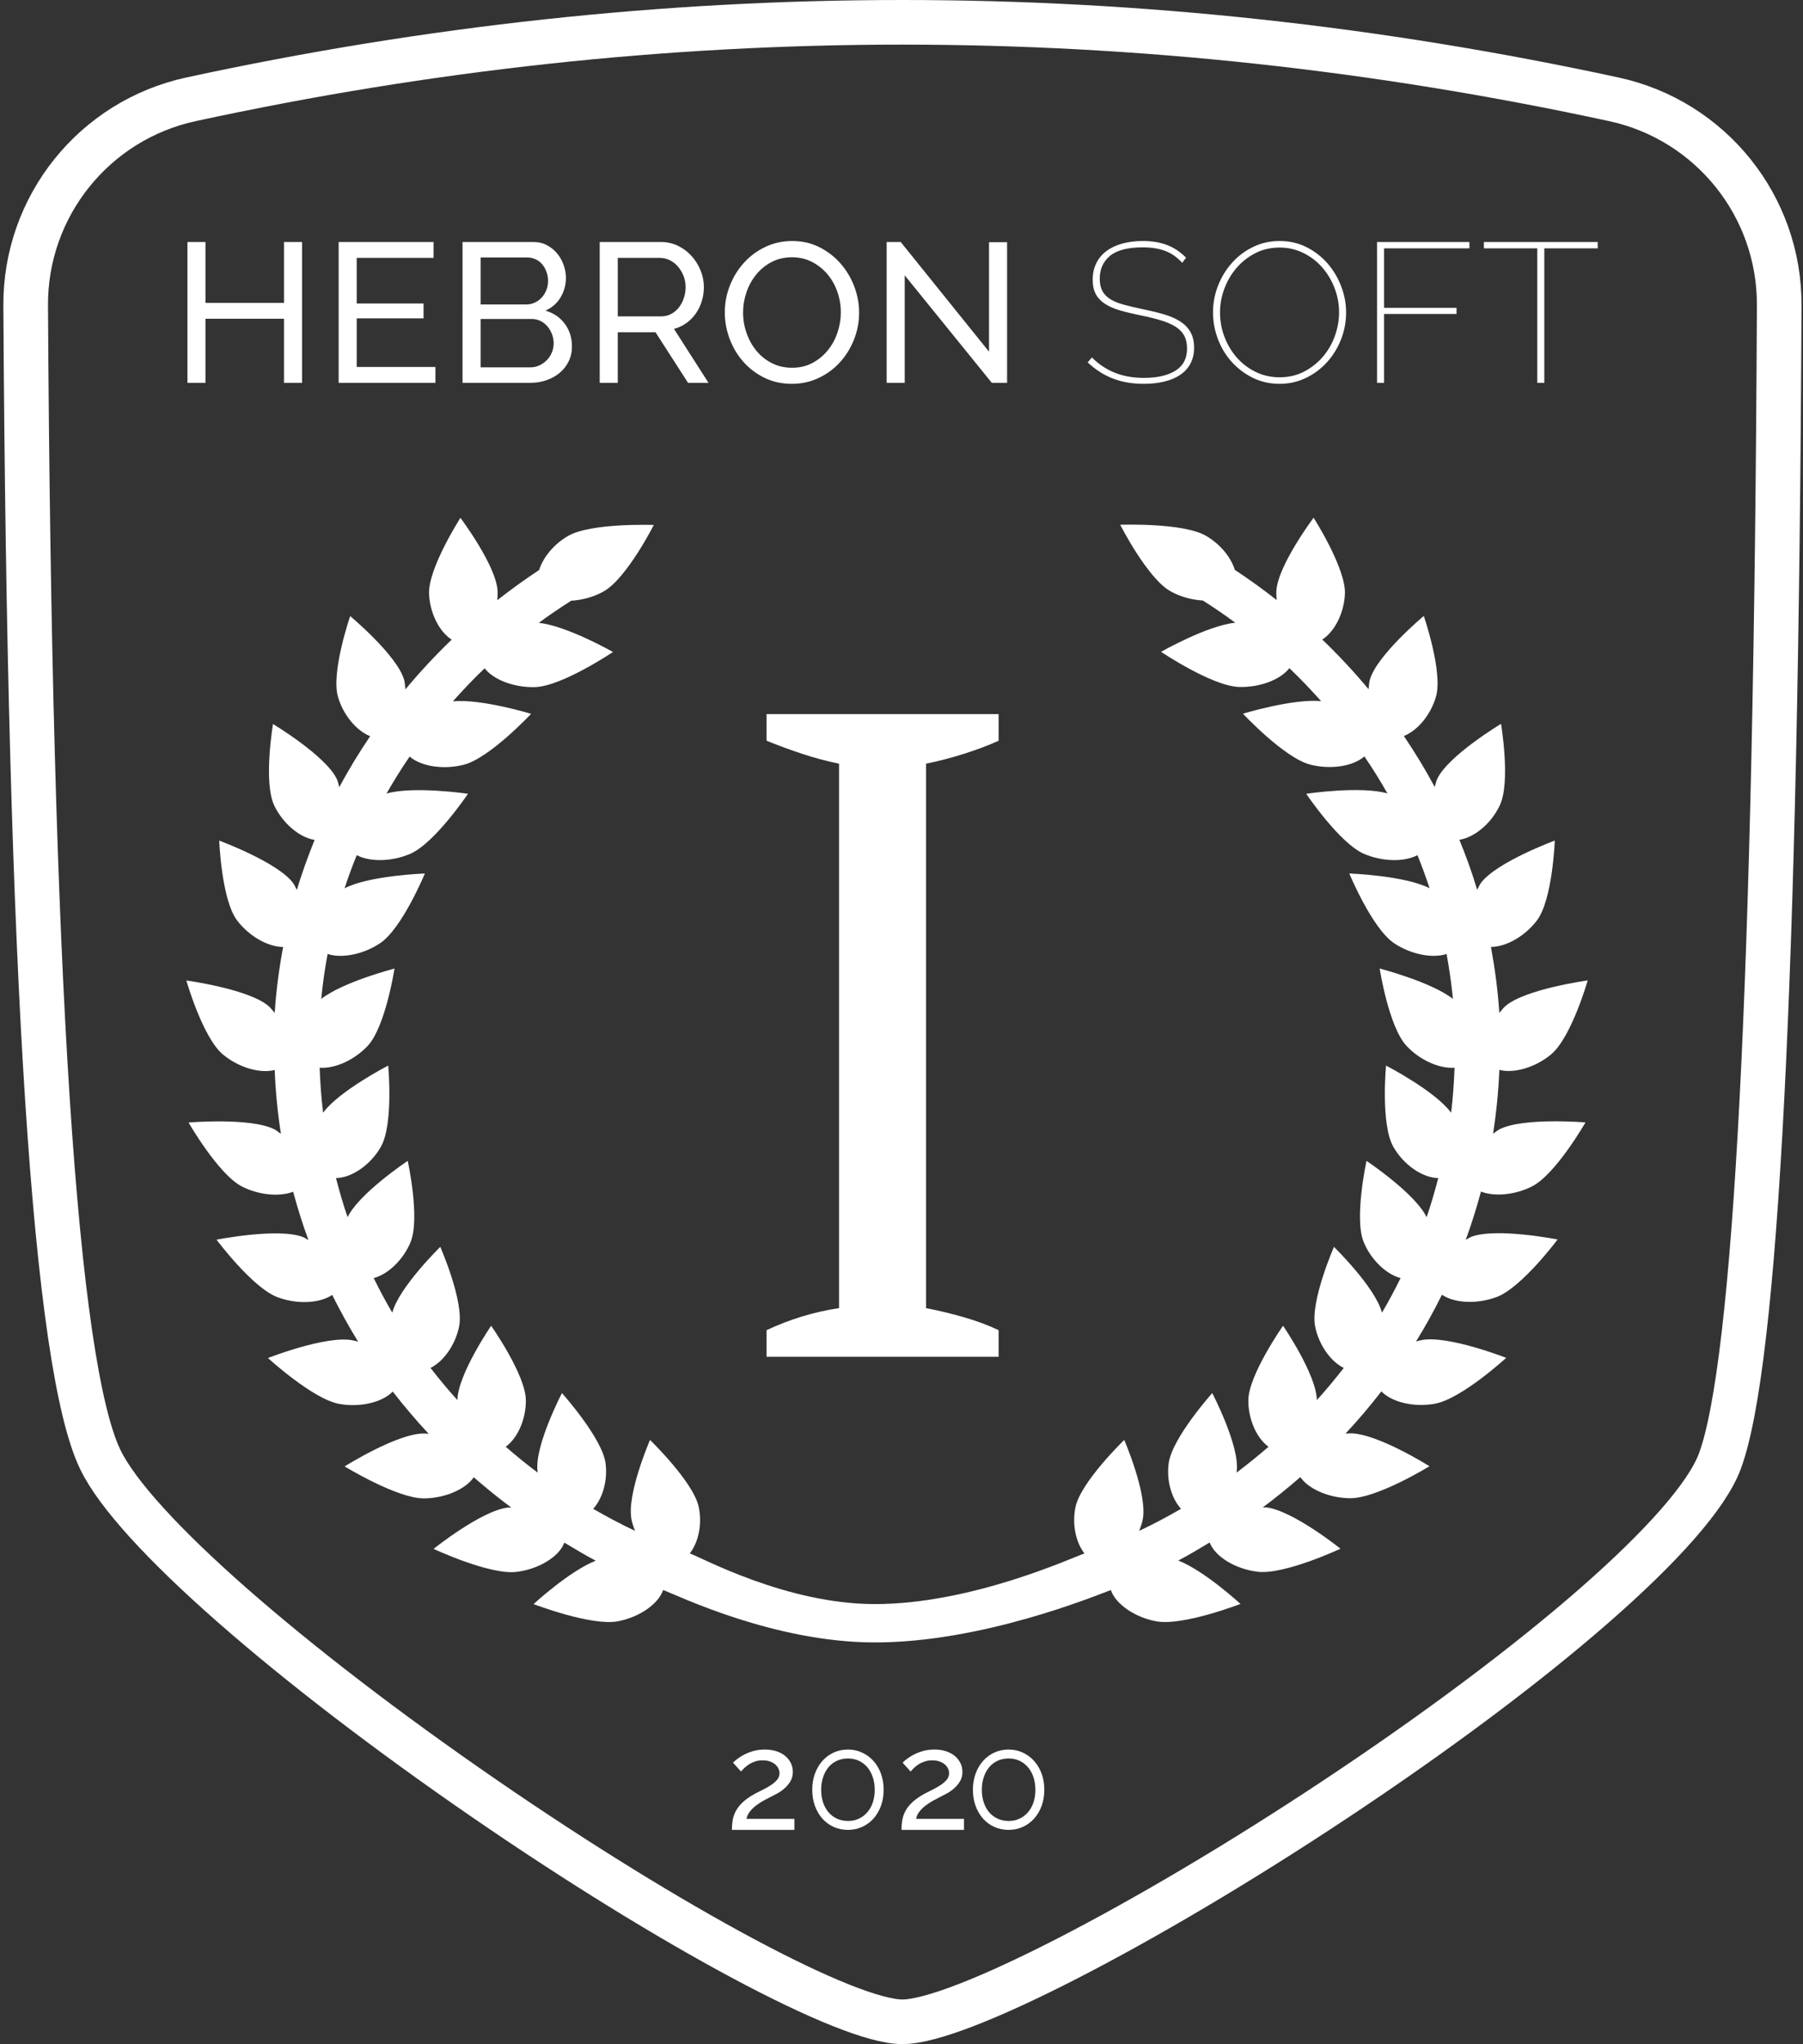
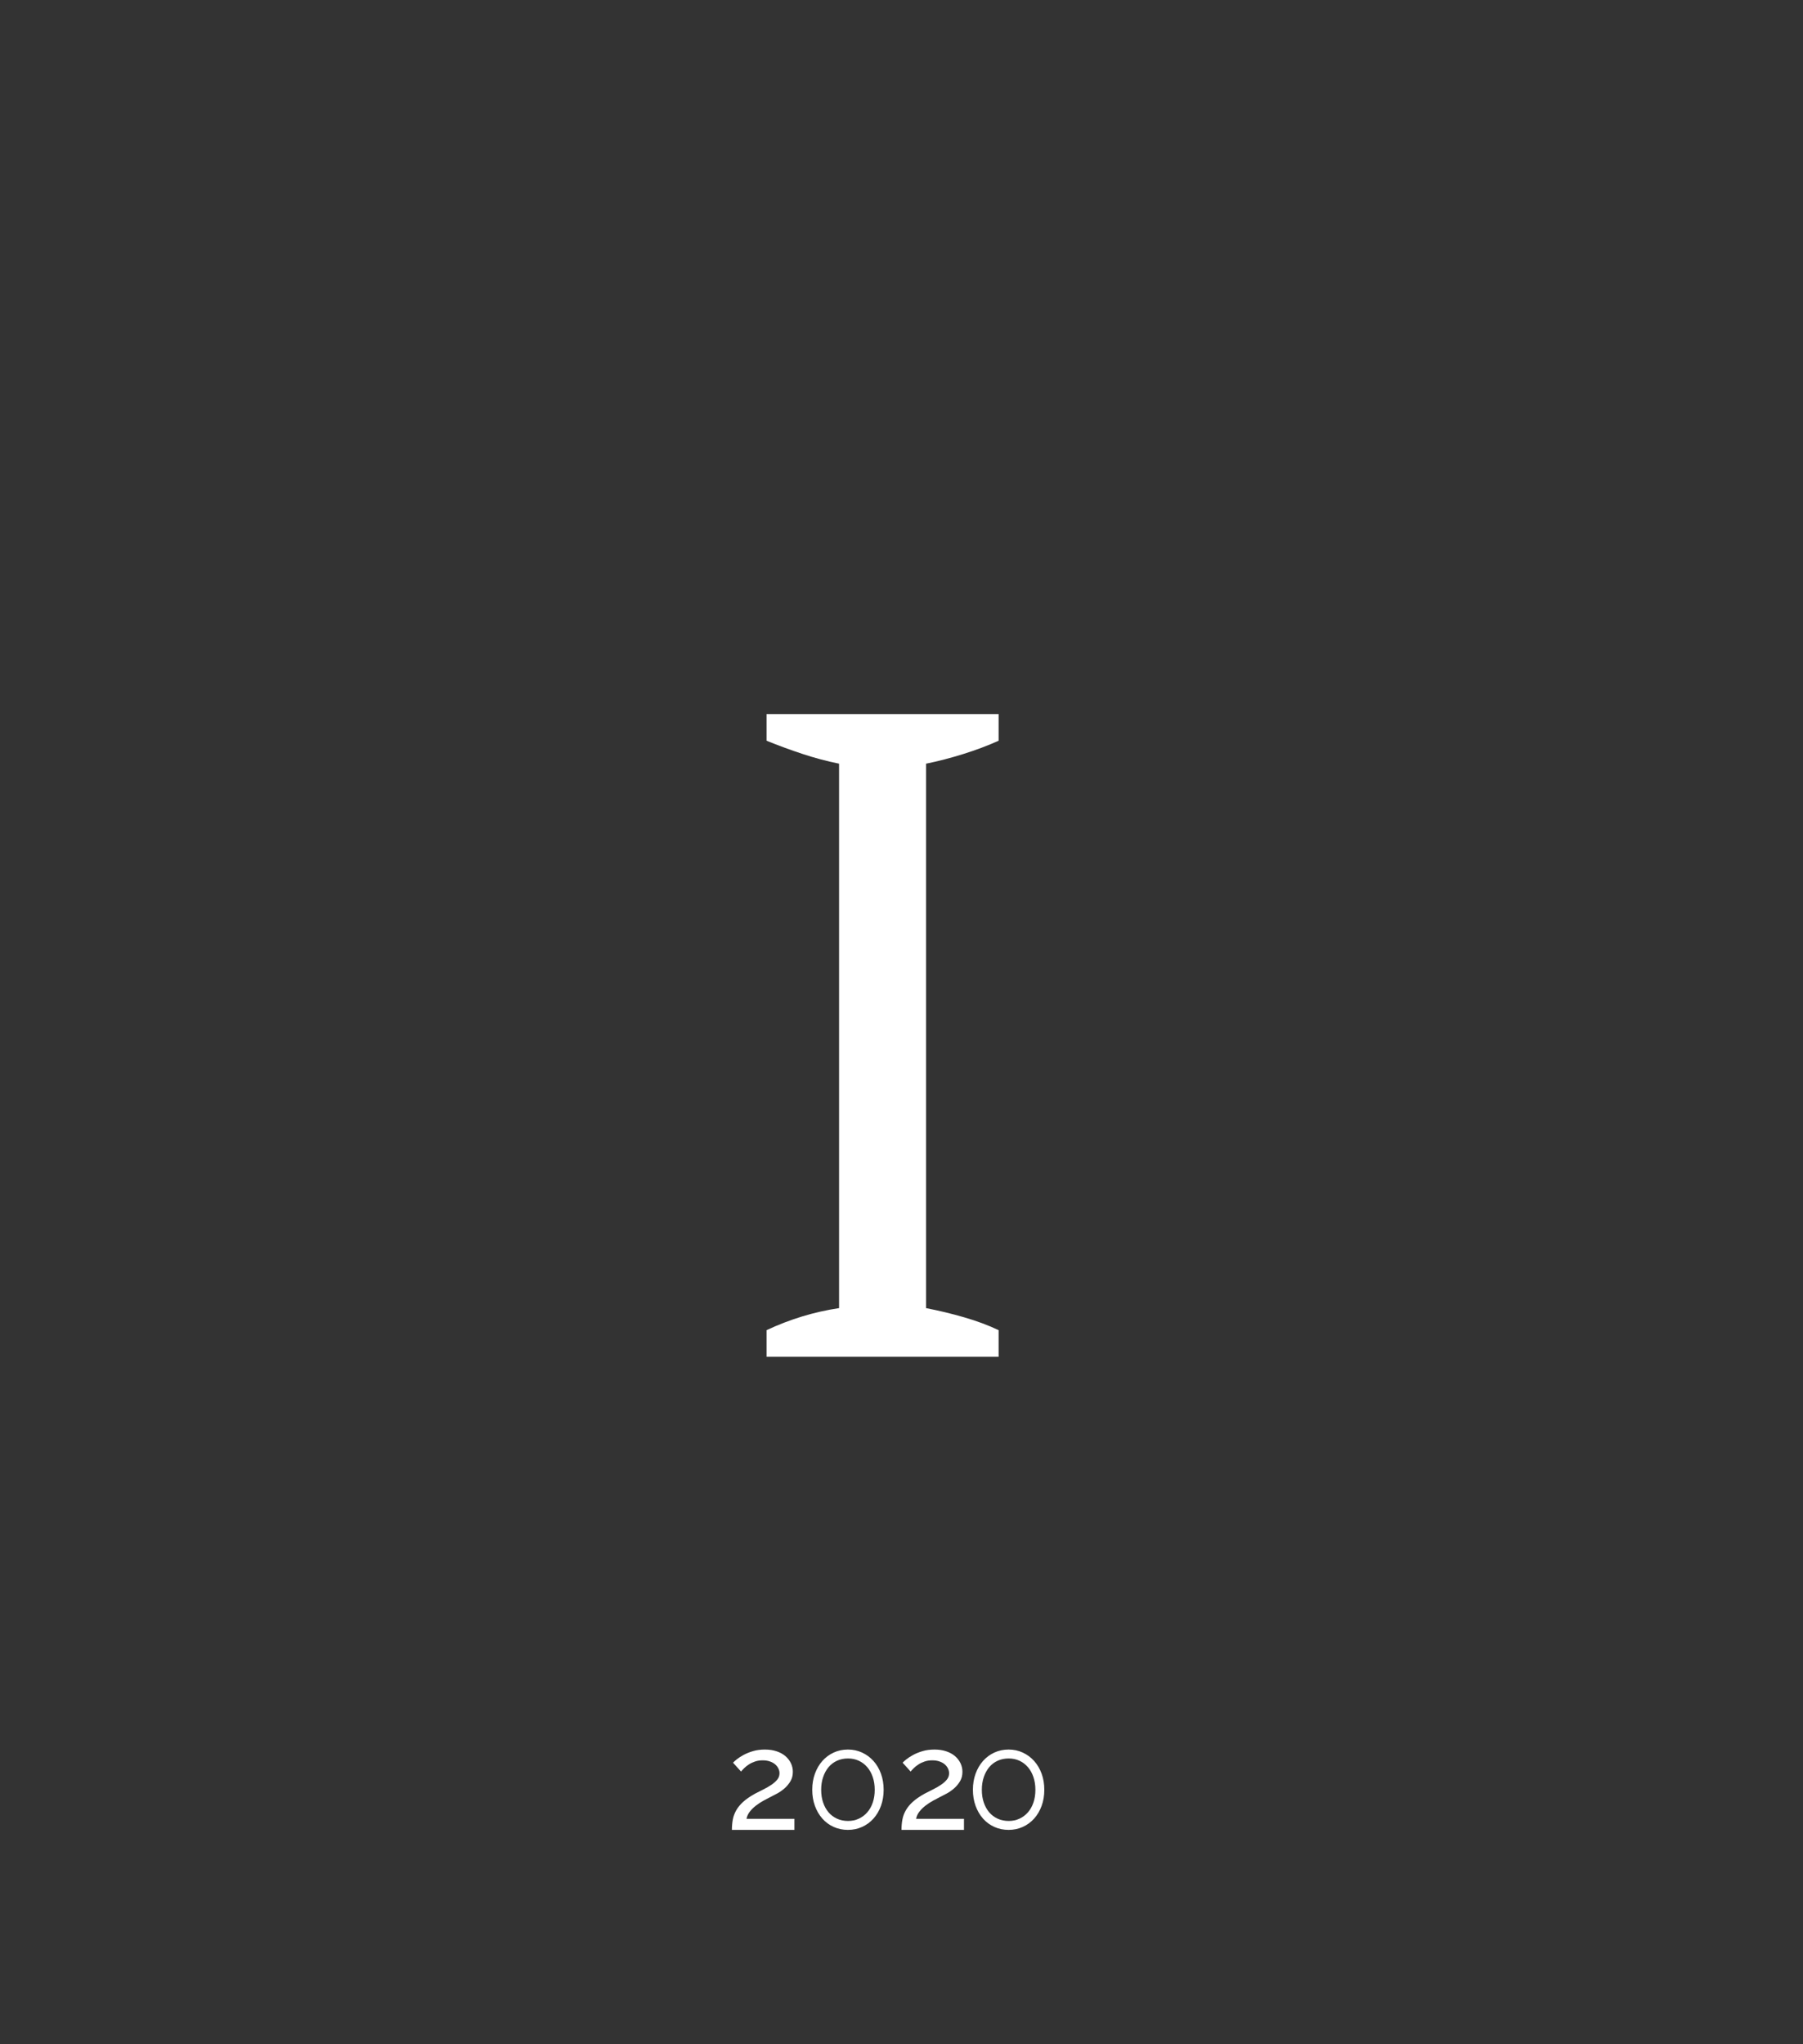
<svg xmlns="http://www.w3.org/2000/svg" width="202" height="229" viewBox="0 0 202 229">
  <rect x="0" y="0" width="202" height="229" fill="#333333" stroke="none" />
  <g fill="none" fill-rule="evenodd">
    <path fill="#FFF" fill-rule="nonzero" d="M89 205v-1.24h-5.364c.052-.288.176-.557.37-.805s.422-.472.684-.674c.262-.201.537-.382.826-.542.288-.16.548-.297.778-.41.231-.114.493-.25.787-.41.294-.16.569-.354.826-.582.257-.227.474-.49.653-.79.178-.3.267-.65.267-1.053 0-.34-.073-.664-.22-.968-.147-.305-.354-.57-.622-.798-.267-.227-.595-.405-.983-.534-.388-.13-.823-.194-1.305-.194-.493 0-.939.06-1.337.178-.399.119-.75.26-1.054.426-.305.165-.556.328-.755.488-.2.16-.341.287-.425.38l.896.991c.095-.114.215-.243.362-.387.147-.145.32-.282.52-.41.199-.13.427-.238.684-.326.257-.088.542-.132.857-.132.304 0 .574.042.81.124.236.083.433.191.59.325.157.135.278.29.362.465.084.176.126.351.126.527 0 .279-.087.521-.26.728-.173.206-.393.4-.66.58-.268.182-.564.352-.89.512-.324.16-.644.323-.959.488-.535.3-.967.599-1.298.898-.33.3-.59.615-.778.945-.19.33-.318.677-.386 1.038-.068.362-.102.749-.102 1.162h7zm6 0c.57 0 1.099-.111 1.589-.334.49-.222.914-.533 1.273-.934.358-.4.637-.875.838-1.423.2-.549.3-1.15.3-1.802 0-.652-.1-1.252-.3-1.801-.2-.549-.48-1.023-.838-1.423-.359-.4-.783-.715-1.273-.942-.49-.227-1.02-.341-1.589-.341-.58 0-1.115.114-1.605.341-.49.227-.911.541-1.265.942-.353.4-.63.874-.83 1.423-.2.549-.3 1.149-.3 1.801 0 .653.1 1.253.3 1.802.2.548.477 1.023.83 1.423.354.4.775.712 1.265.934.49.223 1.025.334 1.605.334zm.01-1c-.45 0-.861-.084-1.232-.253-.37-.168-.687-.405-.948-.71-.262-.306-.465-.672-.611-1.1-.146-.426-.219-.902-.219-1.43 0-.515.073-.99.219-1.421.146-.432.35-.803.61-1.114.262-.311.578-.55.95-.72.37-.168.78-.252 1.23-.252.438 0 .839.084 1.204.253.365.168.68.408.948.719.268.31.474.682.62 1.114.146.432.219.906.219 1.422 0 .527-.073 1.003-.219 1.43-.146.427-.352.793-.62 1.098-.267.306-.583.543-.948.711-.365.169-.766.253-1.204.253zm12.99 1v-1.24h-5.364c.052-.288.176-.557.37-.805s.422-.472.684-.674c.262-.201.537-.382.826-.542.288-.16.548-.297.778-.41.231-.114.493-.25.787-.41.294-.16.569-.354.826-.582.257-.227.474-.49.653-.79.178-.3.267-.65.267-1.053 0-.34-.073-.664-.22-.968-.147-.305-.354-.57-.622-.798-.267-.227-.595-.405-.983-.534-.388-.13-.823-.194-1.305-.194-.493 0-.939.06-1.337.178-.399.119-.75.26-1.054.426-.305.165-.556.328-.755.488-.2.16-.341.287-.425.38l.896.991c.095-.114.215-.243.362-.387.147-.145.32-.282.52-.41.199-.13.427-.238.684-.326.257-.088.542-.132.857-.132.304 0 .574.042.81.124.236.083.433.191.59.325.157.135.278.29.362.465.084.176.126.351.126.527 0 .279-.087.521-.26.728-.173.206-.393.4-.66.58-.268.182-.564.352-.89.512-.324.16-.644.323-.959.488-.535.3-.967.599-1.298.898-.33.3-.59.615-.778.945-.19.33-.318.677-.386 1.038-.068.362-.102.749-.102 1.162h7zm5 0c.57 0 1.099-.111 1.589-.334.49-.222.914-.533 1.273-.934.358-.4.637-.875.838-1.423.2-.549.3-1.15.3-1.802 0-.652-.1-1.252-.3-1.801-.2-.549-.48-1.023-.838-1.423-.359-.4-.783-.715-1.273-.942-.49-.227-1.02-.341-1.589-.341-.58 0-1.115.114-1.605.341-.49.227-.911.541-1.265.942-.353.4-.63.874-.83 1.423-.2.549-.3 1.149-.3 1.801 0 .653.1 1.253.3 1.802.2.548.477 1.023.83 1.423.354.4.775.712 1.265.934.49.223 1.025.334 1.605.334zm.01-1c-.45 0-.861-.084-1.232-.253-.37-.168-.687-.405-.948-.71-.262-.306-.465-.672-.611-1.1-.146-.426-.219-.902-.219-1.43 0-.515.073-.99.219-1.421.146-.432.35-.803.61-1.114.262-.311.578-.55.95-.72.37-.168.78-.252 1.23-.252.438 0 .839.084 1.204.253.365.168.68.408.948.719.268.31.474.682.62 1.114.146.432.219.906.219 1.422 0 .527-.073 1.003-.219 1.43-.146.427-.352.793-.62 1.098-.267.306-.583.543-.948.711-.365.169-.766.253-1.204.253z" />
-     <path stroke="#FFF" stroke-width="5" d="M21.407 11.124c-10.861 2.35-18.591 11.987-18.53 23.1.422 75.264 3.29 118.74 8.352 129.272 3.74 7.781 21.13 22.918 43.03 37.986C75.26 215.932 94.97 226.5 101.1 226.5c6.24 0 27.076-10.713 48.453-24.894 22.91-15.198 40.251-30.172 43.13-37.9 4.046-10.863 6.317-54.35 6.652-129.507.05-11.102-7.677-20.724-18.528-23.073C154.235 5.376 127.668 2.5 101.1 2.5c-26.562 0-53.126 2.874-79.694 8.624z" />
-     <path fill="#FFF" fill-rule="nonzero" d="M33.841 27.111V42.89h-2.024V35.71h-8.793v7.178H21V27.11h2.024v6.822h8.793v-6.822h2.024zm14.939 14v1.778H37.94V27.11h10.637v1.778h-8.613V34h7.489v1.667h-7.489v5.444h8.816zm15.298-2.289c0 .608-.124 1.163-.37 1.667-.248.504-.586.933-1.013 1.289-.427.355-.922.63-1.484.822-.562.193-1.166.289-1.81.289h-7.58V27.11h7.94c.554 0 1.056.119 1.506.356.45.237.832.544 1.147.922.315.378.558.807.73 1.289.173.481.26.966.26 1.455 0 .786-.2 1.511-.596 2.178-.398.667-.964 1.163-1.698 1.489.914.267 1.638.76 2.17 1.478s.798 1.566.798 2.544zm-2.046-.355c0-.356-.064-.7-.191-1.034-.128-.333-.3-.626-.518-.877-.217-.252-.476-.452-.776-.6-.3-.149-.63-.223-.989-.223h-5.712v5.423H59.4c.374 0 .72-.075 1.034-.223.315-.148.592-.344.832-.589.24-.244.427-.53.562-.855.135-.326.203-.667.203-1.022zm-8.186-9.623v5.267h5.082c.36 0 .69-.07.99-.211.3-.14.558-.33.776-.567.217-.237.39-.514.517-.833.127-.319.191-.656.191-1.011 0-.37-.06-.719-.18-1.045-.12-.325-.281-.607-.483-.844-.203-.237-.45-.422-.743-.556-.292-.133-.603-.2-.933-.2h-5.217zM67.188 42.89V27.11h6.836c.705 0 1.353.145 1.946.433.592.29 1.102.675 1.529 1.156.427.481.76 1.022 1 1.622.24.6.36 1.211.36 1.834 0 .548-.078 1.077-.236 1.588-.157.512-.382.975-.674 1.39-.293.414-.645.77-1.057 1.066-.413.296-.874.511-1.383.644l3.868 6.045h-2.294l-3.643-5.667h-4.228v5.667h-2.024zm2.024-7.445h4.835c.42 0 .798-.088 1.136-.266.337-.178.625-.419.865-.722.24-.304.428-.656.563-1.056.135-.4.202-.815.202-1.244 0-.445-.079-.863-.236-1.256-.158-.393-.367-.74-.63-1.044-.262-.304-.57-.541-.922-.712-.352-.17-.723-.255-1.113-.255h-4.7v6.555zM88.716 43c-1.125 0-2.148-.226-3.07-.678-.922-.452-1.713-1.052-2.373-1.8-.66-.748-1.169-1.603-1.529-2.566-.36-.963-.54-1.949-.54-2.956 0-1.052.192-2.06.574-3.022.382-.963.91-1.815 1.585-2.556.675-.74 1.473-1.33 2.395-1.766.922-.437 1.923-.656 3.003-.656 1.124 0 2.144.233 3.058.7.915.467 1.702 1.078 2.361 1.833.66.756 1.17 1.611 1.53 2.567.36.956.54 1.93.54 2.922 0 1.052-.192 2.06-.574 3.022-.382.963-.907 1.812-1.574 2.545-.667.733-1.462 1.318-2.384 1.755-.922.437-1.923.656-3.002.656zm-5.465-8c0 .8.131 1.574.394 2.322.262.748.633 1.411 1.113 1.99.48.577 1.057 1.036 1.731 1.377.675.34 1.425.511 2.25.511.854 0 1.618-.181 2.293-.544.675-.363 1.248-.837 1.72-1.423.473-.585.832-1.248 1.08-1.989.247-.74.37-1.488.37-2.244 0-.8-.13-1.574-.393-2.322-.262-.748-.637-1.408-1.124-1.978-.487-.57-1.065-1.026-1.732-1.367-.667-.34-1.405-.51-2.215-.51-.854 0-1.619.177-2.294.533-.674.355-1.248.822-1.72 1.4-.472.577-.836 1.237-1.09 1.977-.256.741-.383 1.497-.383 2.267zm18.11-4.156V42.89h-2.024V27.11h1.574l9.895 12.289V27.133h2.024V42.89h-1.71l-9.76-12.045zm31.091-1.4c-.584-.637-1.23-1.085-1.934-1.344-.704-.26-1.529-.389-2.473-.389-1.695 0-2.924.319-3.689.956-.764.637-1.146 1.489-1.146 2.555 0 .534.093.982.28 1.345.188.363.477.67.866.922.39.252.892.463 1.507.633.615.17 1.35.345 2.204.522.87.178 1.657.37 2.361.578.705.208 1.305.47 1.8.79.494.318.876.714 1.146 1.188.27.474.405 1.06.405 1.756 0 .666-.131 1.251-.393 1.755-.263.504-.641.926-1.136 1.267-.495.34-1.09.596-1.788.766-.697.17-1.473.256-2.327.256-1.275 0-2.422-.196-3.441-.589-1.02-.392-1.964-.996-2.834-1.811l.472-.556c.75.756 1.605 1.326 2.564 1.712.96.385 2.047.577 3.261.577 1.5 0 2.68-.27 3.542-.81.862-.542 1.293-1.367 1.293-2.479 0-.563-.105-1.04-.315-1.433-.21-.392-.528-.726-.956-1-.427-.274-.967-.511-1.619-.711-.652-.2-1.42-.389-2.305-.567-.87-.177-1.638-.363-2.305-.555-.667-.193-1.23-.437-1.687-.734-.457-.296-.802-.659-1.034-1.088-.232-.43-.349-.97-.349-1.623 0-.696.135-1.314.405-1.855.27-.541.649-.993 1.136-1.356.487-.363 1.076-.64 1.765-.833.69-.193 1.454-.289 2.294-.289 1.035 0 1.942.148 2.721.444.78.297 1.492.77 2.137 1.423l-.428.577zM143.366 43c-1.11 0-2.122-.23-3.036-.689-.915-.46-1.702-1.06-2.362-1.8-.66-.74-1.17-1.592-1.529-2.555-.36-.963-.54-1.949-.54-2.956 0-1.052.192-2.06.574-3.022.382-.963.907-1.815 1.574-2.556.667-.74 1.454-1.33 2.361-1.766.907-.437 1.893-.656 2.958-.656 1.109 0 2.121.233 3.036.7.914.467 1.697 1.078 2.35 1.833.652.756 1.158 1.611 1.518 2.567.36.956.54 1.922.54 2.9 0 1.067-.192 2.081-.574 3.044-.383.963-.907 1.812-1.574 2.545-.668.733-1.455 1.318-2.362 1.755-.907.437-1.885.656-2.934.656zm-6.68-8c0 .948.165 1.86.495 2.733.33.874.791 1.648 1.383 2.323.592.674 1.297 1.21 2.114 1.61.817.4 1.713.6 2.688.6 1.004 0 1.915-.21 2.732-.633.817-.422 1.518-.974 2.103-1.655.584-.682 1.034-1.46 1.349-2.334.315-.874.472-1.755.472-2.644 0-.948-.168-1.86-.506-2.733-.337-.874-.802-1.648-1.394-2.323-.592-.674-1.297-1.21-2.114-1.61-.817-.4-1.698-.6-2.642-.6-1.005 0-1.916.21-2.733.633-.817.422-1.518.974-2.102 1.655-.585.682-1.039 1.456-1.361 2.322-.322.867-.484 1.752-.484 2.656zm17.593 7.889V27.11h10.345v.711h-9.558v6.667h8.118v.689h-8.118v7.71h-.787zM179 27.822h-5.982V42.89h-.787V27.822h-5.982v-.71H179v.71zM171.638 132.913c2.658-1.347 5.99-7.17 5.99-7.17s-6.97-.582-9.628.77c-.261.135-.473.335-.72.494.36-2.345.602-4.727.7-7.146 1.667.424 4.068-.289 5.808-1.748 2.263-1.892 4.092-8.279 4.092-8.279s-6.922.951-9.185 2.844c-.28.233-.473.527-.72.792-.158-2.508-.493-4.969-.936-7.393 1.705.01 3.825-1.207 5.162-2.974 1.745-2.326 1.991-8.935 1.991-8.935s-6.517 2.405-8.263 4.73c-.182.243-.28.523-.434.784-.567-1.907-1.242-3.771-1.992-5.603 1.706-.266 3.585-1.846 4.526-3.855 1.243-2.601.139-9.132.139-9.132s-5.907 3.552-7.14 6.153c-.142.294-.192.611-.29.919-1.05-1.963-2.21-3.87-3.457-5.71 1.549-.611 3.023-2.392 3.6-4.41.798-2.755-1.366-9.039-1.366-9.039s-5.246 4.378-6.04 7.132c-.103.35-.103.714-.148 1.073-1.622-1.944-3.347-3.804-5.186-5.562 1.405-.9 2.455-3.006 2.539-5.141.108-2.848-3.51-8.507-3.51-8.507s-4.053 5.398-4.172 8.246c-.01.326 0 .657.04.979-1.514-1.184-3.072-2.317-4.689-3.38-.439-1.407-1.632-2.904-3.274-3.84-2.578-1.469-9.57-1.217-9.57-1.217s3.018 5.962 5.607 7.435c1.143.652 2.445.979 3.658 1.053 1.232.793 2.455 1.613 3.624 2.485-3.146.317-8.318 3.263-8.318 3.263s5.7 3.827 8.717 3.934c2.312.079 4.65-.797 5.66-2.107 1.242 1.18 2.416 2.424 3.56 3.696-3.176-.298-8.757 1.408-8.757 1.408s4.625 4.955 7.544 5.706c2.273.582 4.782.195 6.059-.919.927 1.347 1.78 2.727 2.583 4.144-3.007-.867-9.1.038-9.1.038s3.751 5.58 6.502 6.745c2.051.871 4.487.913 5.96.135.499 1.216.948 2.456 1.362 3.71-2.746-1.43-8.998-1.66-8.998-1.66s2.554 6.158 5.014 7.808c1.854 1.245 4.27 1.74 5.887 1.212.305 1.655.542 3.333.715 5.035-2.446-1.916-8.21-3.403-8.21-3.403s1.011 6.544 3.018 8.675c1.484 1.585 3.678 2.568 5.37 2.433-.065 1.697-.178 3.384-.385 5.048-1.775-2.438-7.292-5.286-7.292-5.286s-.617 6.591.818 9.1c1.149 2.022 3.264 3.477 5.034 3.505-.39 1.473-.804 2.946-1.307 4.377-1.262-2.648-6.73-6.307-6.73-6.307s-1.424 6.48-.305 9.127c.808 1.953 2.505 3.58 4.122 4.004-.661 1.319-1.336 2.62-2.09 3.878-.716-2.815-5.375-7.374-5.375-7.374s-2.677 6.11-2.11 8.912c.404 2.042 1.72 3.916 3.205 4.652-.962 1.231-1.953 2.438-3.013 3.599-.049-2.876-3.786-8.325-3.786-8.325s-3.87 5.51-3.89 8.353c-.01 2.116.917 4.232 2.263 5.202-1.164 1.002-2.362 1.981-3.594 2.904.005-.056.024-.098.03-.154.36-2.83-2.742-8.763-2.742-8.763s-4.516 5.043-4.881 7.868c-.261 1.949.325 3.934 1.385 5.1-1.528.88-3.081 1.71-4.688 2.466.162-.41.305-.83.394-1.264.577-2.801-2.07-8.921-2.07-8.921s-4.891 4.73-5.463 7.532c-.4 1.92.04 3.944 1.005 5.18-1.47.523-12.75 5.7-23.546 5.677-9.867-.022-19.324-5.2-20.668-5.678.966-1.24 1.405-3.258 1.005-5.179-.571-2.806-5.462-7.532-5.462-7.532s-2.653 6.12-2.071 8.921c.089.434.232.853.394 1.264-1.607-.755-3.165-1.585-4.688-2.466 1.05-1.166 1.641-3.151 1.385-5.1-.365-2.825-4.886-7.868-4.886-7.868s-3.096 5.924-2.736 8.763c.005.056.025.098.03.154-1.238-.923-2.431-1.897-3.595-2.904 1.341-.97 2.273-3.09 2.258-5.202-.014-2.853-3.89-8.353-3.89-8.353s-3.732 5.449-3.781 8.325c-1.055-1.16-2.051-2.373-3.013-3.599 1.484-.736 2.796-2.61 3.205-4.652.572-2.81-2.11-8.912-2.11-8.912s-4.66 4.563-5.374 7.374c-.75-1.263-1.43-2.559-2.086-3.878 1.622-.429 3.309-2.051 4.122-4.004 1.114-2.657-.31-9.127-.31-9.127s-5.473 3.654-6.735 6.307c-.503-1.44-.917-2.904-1.302-4.377 1.765-.028 3.88-1.483 5.03-3.506 1.434-2.512.822-9.099.822-9.099s-5.526 2.848-7.296 5.286c-.207-1.66-.32-3.347-.385-5.048 1.686.135 3.885-.853 5.37-2.433 2.006-2.13 3.016-8.675 3.016-8.675s-5.758 1.487-8.208 3.403c.162-1.697.404-3.38.714-5.035 1.613.527 4.033.033 5.887-1.212 2.46-1.645 5.01-7.807 5.01-7.807s-6.252.228-8.998 1.66c.414-1.26.867-2.495 1.365-3.711 1.48.778 3.915.732 5.956-.135 2.756-1.161 6.508-6.745 6.508-6.745s-6.114-.89-9.126-.024c.809-1.417 1.667-2.801 2.588-4.144 1.282 1.11 3.792 1.501 6.065.919 2.914-.75 7.543-5.706 7.543-5.706s-5.59-1.701-8.761-1.403c1.139-1.273 2.312-2.517 3.555-3.697 1.015 1.31 3.357 2.182 5.665 2.107 3.012-.102 8.716-3.934 8.716-3.934s-5.172-2.946-8.317-3.263c1.173-.871 2.391-1.687 3.629-2.48 1.208-.074 2.514-.4 3.658-1.053 2.583-1.473 5.6-7.435 5.6-7.435s-6.986-.256-9.569 1.212c-1.642.932-2.835 2.433-3.279 3.836-1.617 1.063-3.175 2.2-4.683 3.38.03-.326.044-.653.034-.98-.113-2.852-4.166-8.245-4.166-8.245s-3.629 5.654-3.515 8.507c.084 2.135 1.129 4.242 2.534 5.137-1.834 1.762-3.56 3.622-5.182 5.565-.05-.358-.05-.722-.148-1.072-.794-2.754-6.04-7.132-6.04-7.132s-2.169 6.289-1.37 9.039c.582 2.023 2.056 3.804 3.609 4.414-1.247 1.841-2.406 3.739-3.456 5.71-.099-.307-.148-.624-.286-.918-1.238-2.601-7.144-6.153-7.144-6.153s-1.104 6.526.138 9.127c.952 2.004 2.83 3.59 4.526 3.855-.744 1.827-1.42 3.692-1.992 5.598-.153-.26-.251-.54-.434-.783-1.745-2.33-8.263-4.736-8.263-4.736s.247 6.61 1.997 8.936c1.331 1.762 3.456 2.983 5.162 2.974-.454 2.424-.784 4.885-.942 7.393-.241-.266-.444-.56-.72-.792-2.258-1.898-9.18-2.84-9.18-2.84s1.824 6.387 4.087 8.28c1.74 1.458 4.142 2.172 5.808 1.747.099 2.42.33 4.797.7 7.146-.246-.158-.453-.359-.72-.494-2.657-1.356-9.628-.769-9.628-.769s3.333 5.817 5.99 7.174c1.903.965 4.196 1.165 5.729.583.493 1.836 1.055 3.63 1.71 5.407-.221-.108-.408-.261-.64-.345-2.805-1.049-9.654.307-9.654.307s4.028 5.403 6.839 6.447c2.179.82 4.713.695 6.118-.26.893 1.789 1.854 3.537 2.904 5.238-.222-.06-.449-.125-.675-.163-2.963-.536-9.427 1.995-9.427 1.995s5.024 4.606 7.992 5.142c2.332.42 4.817-.168 5.99-1.385 1.267 1.637 2.603 3.207 4.023 4.732-.192-.01-.38-.038-.572-.033-3.017.019-8.84 3.687-8.84 3.687s5.867 3.594 8.885 3.585c2.327-.019 4.64-1.002 5.58-2.368 1.362 1.184 2.757 2.321 4.211 3.398-.128.01-.256-.019-.384-.005-2.998.35-8.327 4.63-8.327 4.63s6.266 2.931 9.259 2.581c2.48-.289 4.797-1.678 5.393-3.281 1.164.68 2.308 1.403 3.516 2.023-2.963 1.165-6.967 4.862-6.967 4.862s6.469 2.484 9.427 1.93c2.391-.439 4.546-1.921 5.093-3.506 1.726.647 12.401 5.85 23.651 5.872 12.02.022 24.658-5.18 26.505-5.872.537 1.585 2.697 3.067 5.088 3.505 2.963.555 9.436-1.948 9.436-1.948s-4.003-3.696-6.966-4.862c1.208-.624 2.352-1.328 3.515-2.023.597 1.6 2.919 2.997 5.394 3.282 2.992.35 9.264-2.583 9.264-2.583s-5.335-4.279-8.327-4.633c-.124-.01-.257.019-.385.01 1.454-1.077 2.85-2.215 4.21-3.399.942 1.366 3.254 2.35 5.586 2.368 3.013.019 8.885-3.584 8.885-3.584s-5.823-3.669-8.84-3.688c-.192 0-.38.024-.572.033 1.42-1.51 2.756-3.095 4.023-4.731 1.173 1.216 3.658 1.808 5.99 1.384 2.968-.531 7.992-5.141 7.992-5.141s-6.463-2.531-9.426-2c-.227.042-.454.103-.676.168 1.05-1.692 2.012-3.44 2.904-5.24 1.4.956 3.934 1.077 6.119.261 2.81-1.044 6.838-6.45 6.838-6.45s-6.848-1.353-9.654-.304c-.231.093-.419.238-.64.345.655-1.767 1.212-3.575 1.71-5.407 1.519.587 3.806.387 5.714-.578z" />
    <path fill="#FFF" fill-rule="nonzero" d="M111.88 152v-2.983c-1.15-.548-2.437-1.028-3.86-1.44-1.421-.411-2.843-.754-4.265-1.028V85.554c1.354-.274 2.742-.634 4.164-1.08 1.422-.445 2.742-.943 3.961-1.491V80h-26v2.983c1.354.548 2.709 1.046 4.063 1.491 1.354.446 2.708.806 4.062 1.08v60.995c-2.776.411-5.484 1.234-8.125 2.468V152h26z" />
  </g>
</svg>